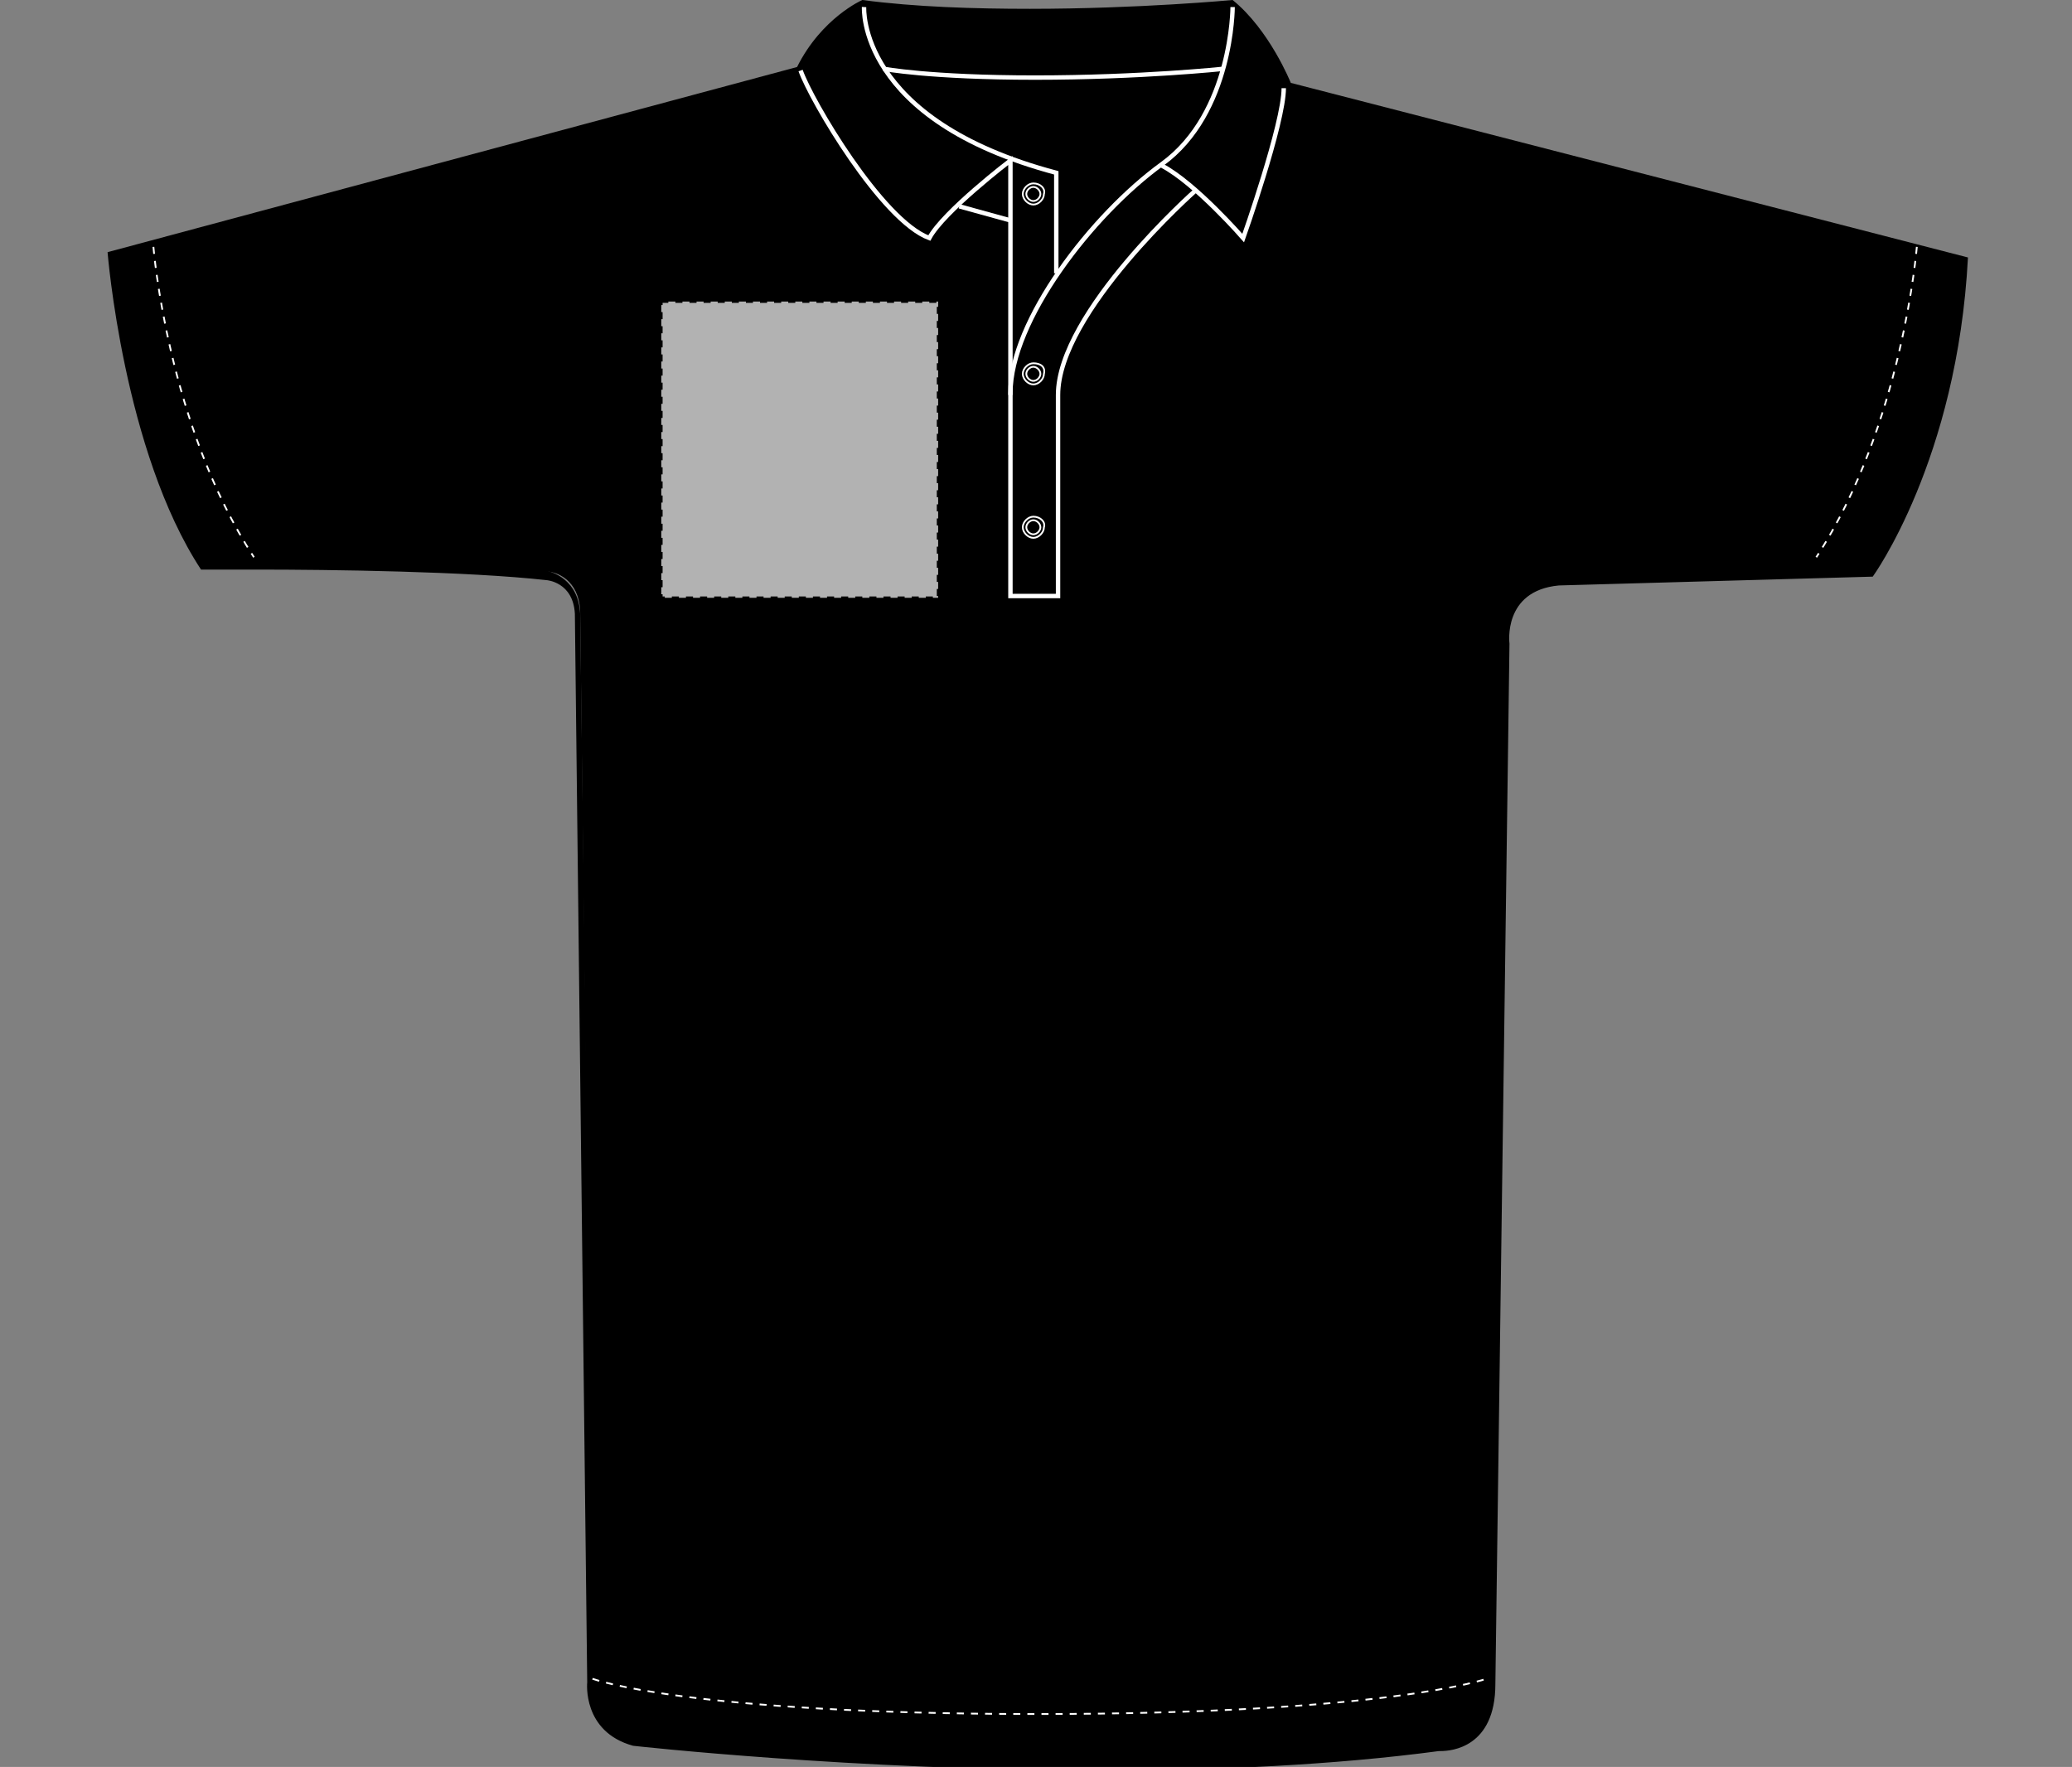
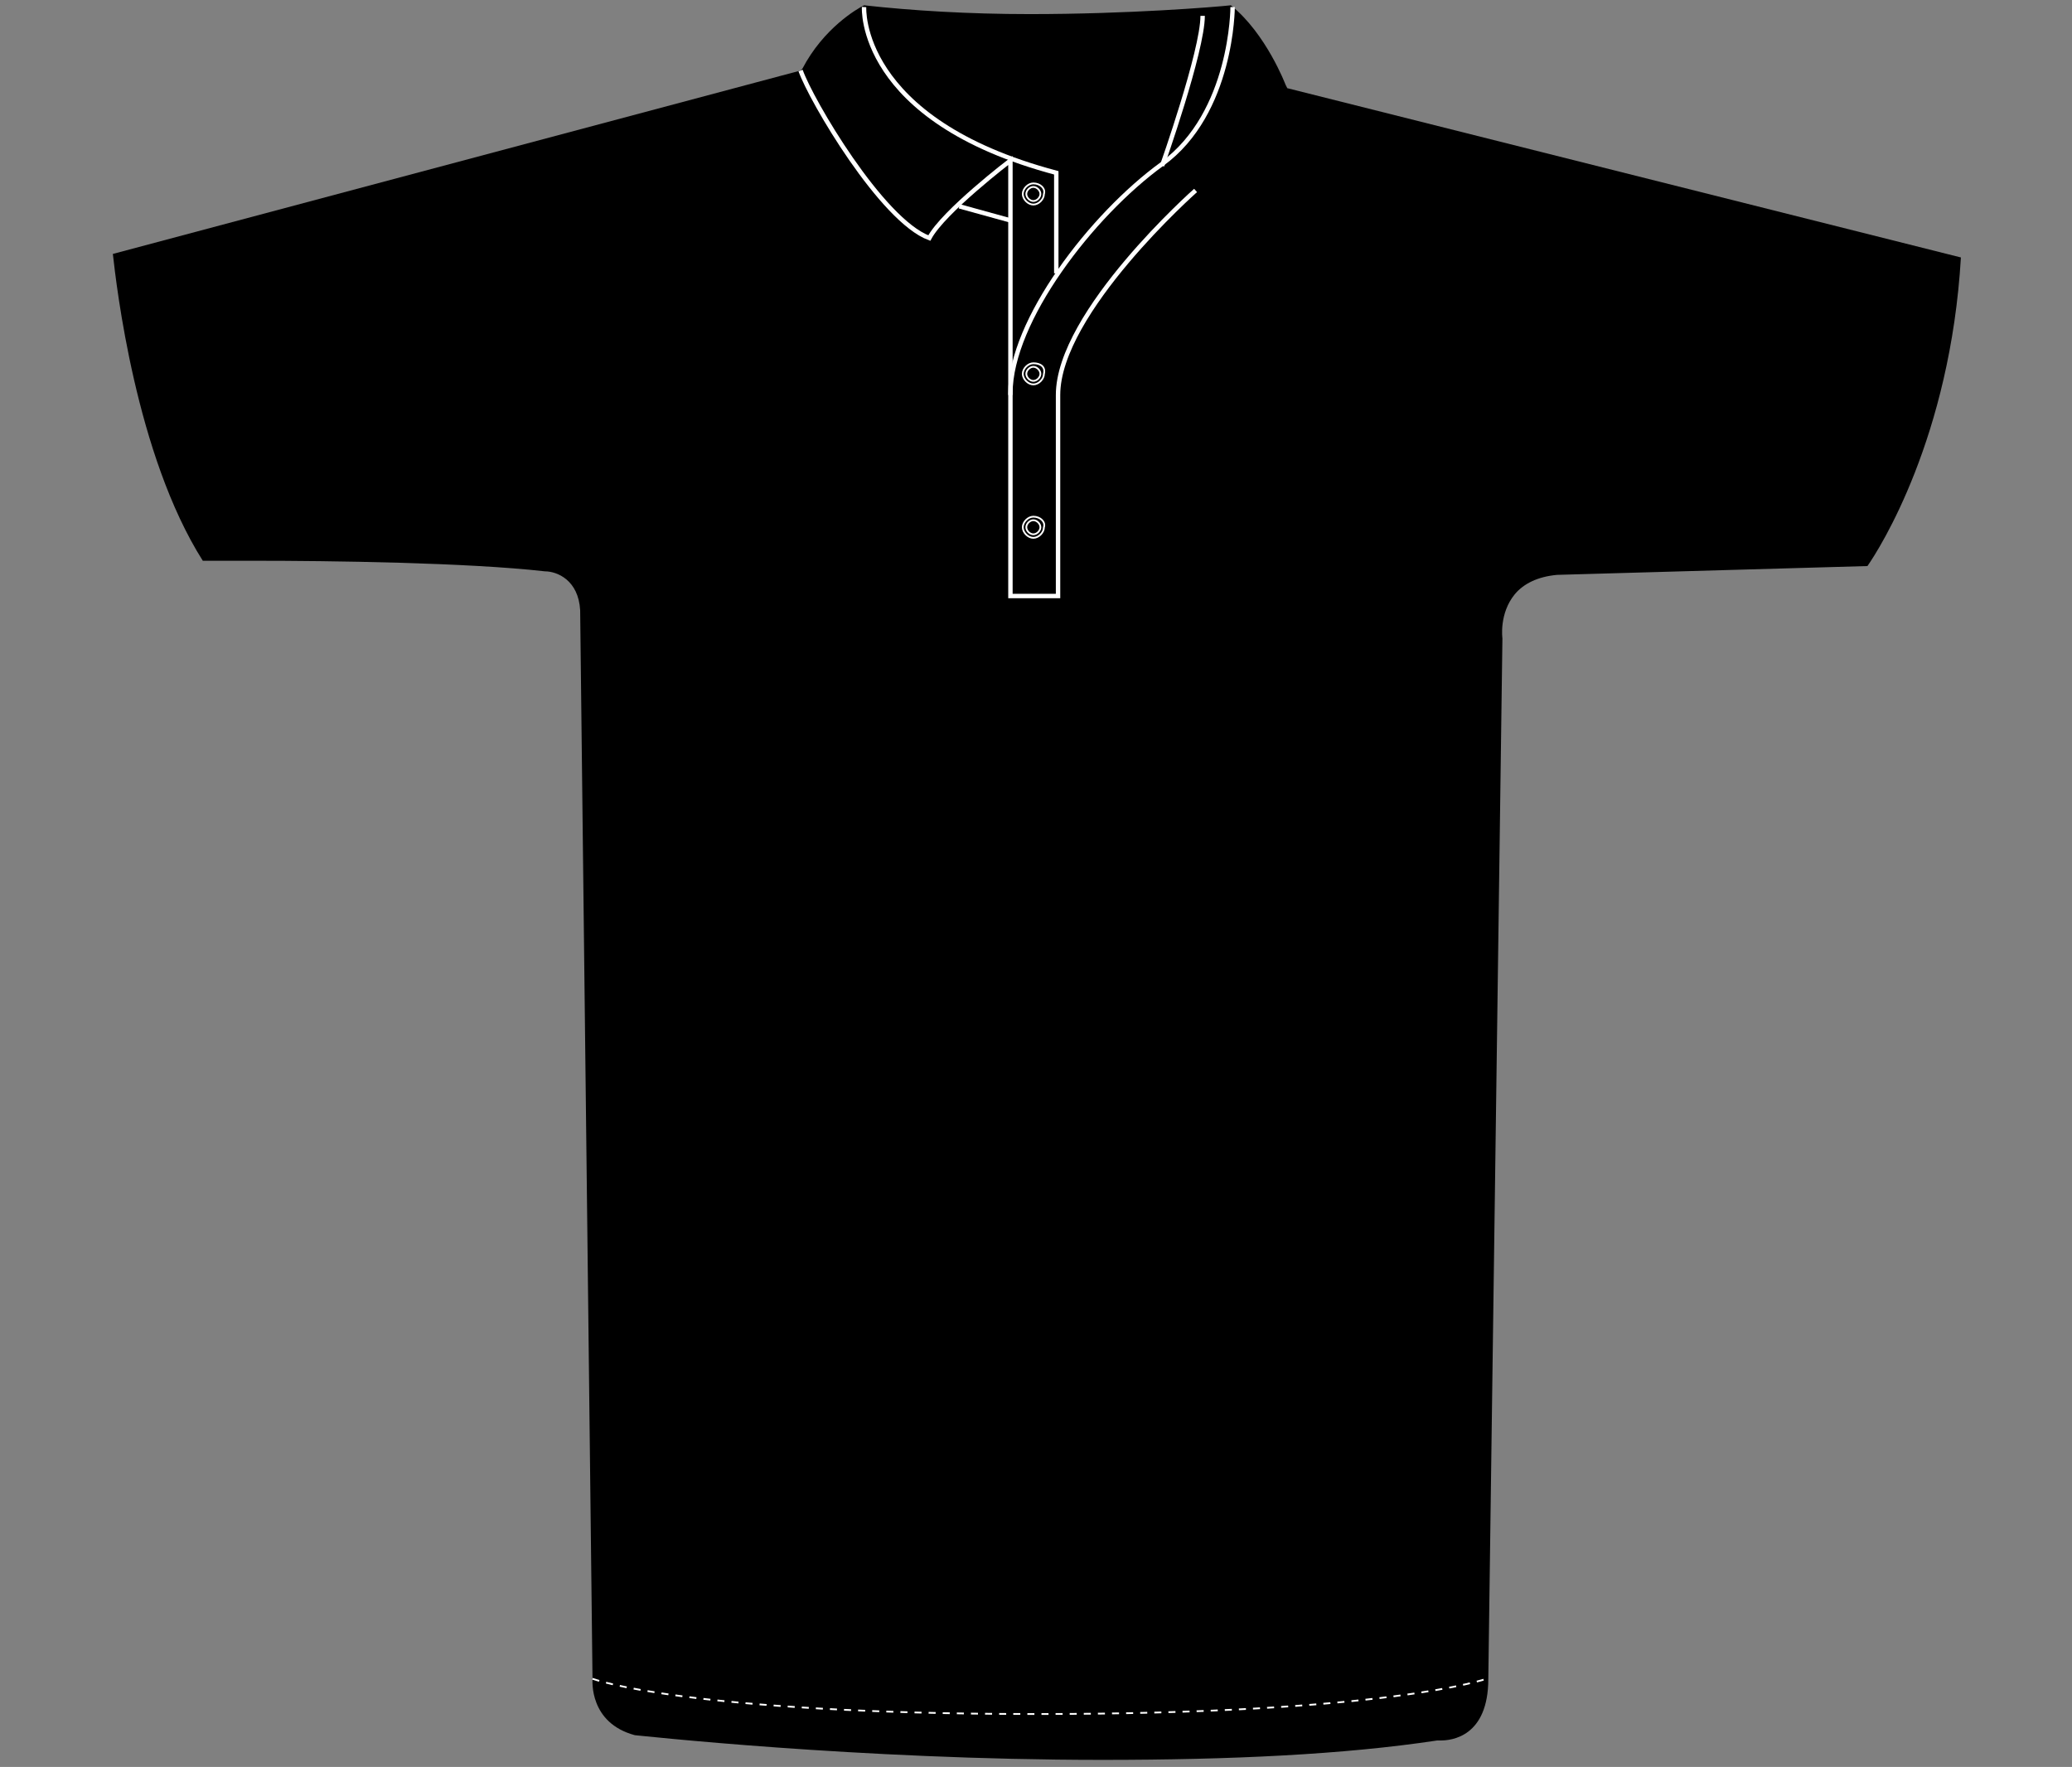
<svg xmlns="http://www.w3.org/2000/svg" version="1.1" id="Layer_1" x="0px" y="0px" viewBox="0 0 117.5 100.2" style="enable-background:new 0 0 117.5 100.2;" xml:space="preserve">
  <rect x="0" y="0" width="117.5" height="100.2" fill="#808080" stroke="none" />
  <style type="text/css">
	.st0{fill:none;stroke:#FFFFFF;stroke-width:0.1;}
	.st1{fill:none;stroke:#FFFFFF;stroke-width:0.25;}
	.st2{fill:none;stroke:#FFFFFF;stroke-width:0.1;stroke-dasharray:0.4;}
	.st3{fill:#B2B2B2;stroke:#000000;stroke-width:0.15;stroke-dasharray:0.4;}
</style>
  <path d="M62.5,99.8c-13.9,0-26.4-1.4-26.5-1.4c-2.6-0.7-2.4-3.1-2.4-3.2l-0.7-60.6c-0.1-1.7-1.3-2.2-2-2.2  c-4.4-0.5-12.2-0.6-16.5-0.6c-1.4,0-2.5,0-2.9,0c-3.8-6-4.9-15.6-5.1-17.4L45.4,4l0.1-0.1c1.2-2.3,3.1-3.4,3.5-3.6  c2.7,0.3,5.9,0.5,9.4,0.5c5.6,0,10.5-0.4,11.4-0.5c2,1.6,3.1,4.5,3.1,4.5L73,5l38.2,9.6c-0.6,10.2-4.6,16.5-5.3,17.5l-17.6,0.5  c-1.1,0.1-1.9,0.5-2.4,1.1c-0.9,1.1-0.7,2.5-0.7,2.5l-0.8,59c0,3.3-2.1,3.5-2.7,3.5h-0.2C76.2,99.5,69.8,99.8,62.5,99.8z" />
-   <path d="M49,0.7c2.7,0.3,5.8,0.5,9.4,0.5c5.4,0,10.1-0.4,11.3-0.5c1.8,1.6,2.9,4.2,2.9,4.3l0.1,0.3l0.3,0.1l37.7,9.5  c-0.7,9.6-4.2,15.6-5.1,16.9l-17.5,0.5c-1.1,0.1-2,0.5-2.6,1.3c-0.9,1.1-0.8,2.4-0.8,2.7l-0.8,59c0,2.9-1.7,3.2-2.5,3.2l0,0h-0.1  l-0.1,0c-5.3,0.7-11.7,1.1-19,1.1c-13.4,0-25.5-1.3-26.4-1.4c-2.2-0.6-2.1-2.6-2.1-2.8v0v0l-0.8-60.6c-0.1-1.9-1.5-2.4-2.2-2.5  c-4.5-0.5-12.3-0.6-16.5-0.6c-1.3,0-2.2,0-2.7,0C8.1,25.9,7,17,6.8,14.8L45.3,4.4l0.3-0.1l0.1-0.3C46.8,2,48.5,0.9,49,0.7 M69.9,0  c0,0-5.3,0.5-11.5,0.5c-3.1,0-6.5-0.1-9.5-0.5c0,0-2.3,1-3.7,3.8L6.1,14.3c0,0,0.9,11.3,5.3,18c0,0,1.2,0,3.1,0  c4.3,0,12,0.1,16.5,0.6c0,0,1.5,0.1,1.6,1.9l0.7,60.6c0,0-0.3,2.8,2.6,3.6c0,0,12.5,1.4,26.6,1.4c6.4,0,13.1-0.3,19.1-1.1  c0,0,0,0,0.1,0c0.6,0,3.1-0.2,3.1-3.8l0.8-59c0,0-0.4-3,2.8-3.3l17.8-0.5c0,0,4.8-6.6,5.4-18.1L73.2,4.7C73.2,4.7,72,1.7,69.9,0  L69.9,0z" />
  <path class="st0" d="M58.6,10.6c0.2,0,0.4,0.2,0.4,0.4s-0.2,0.4-0.4,0.4s-0.4-0.2-0.4-0.4S58.4,10.6,58.6,10.6 M58.6,10.4  c-0.3,0-0.6,0.3-0.6,0.6c0,0.3,0.3,0.6,0.6,0.6c0.3,0,0.6-0.3,0.6-0.6C59.3,10.7,59,10.4,58.6,10.4L58.6,10.4z" />
  <path class="st0" d="M58.6,20.8c0.2,0,0.4,0.2,0.4,0.4c0,0.2-0.2,0.4-0.4,0.4s-0.4-0.2-0.4-0.4C58.2,21,58.4,20.8,58.6,20.8   M58.6,20.6c-0.3,0-0.6,0.3-0.6,0.6c0,0.3,0.3,0.6,0.6,0.6c0.3,0,0.6-0.3,0.6-0.6C59.3,20.8,59,20.6,58.6,20.6L58.6,20.6z" />
  <path class="st0" d="M58.6,29.5c0.2,0,0.4,0.2,0.4,0.4c0,0.2-0.2,0.4-0.4,0.4s-0.4-0.2-0.4-0.4C58.2,29.7,58.4,29.5,58.6,29.5   M58.6,29.3c-0.3,0-0.6,0.3-0.6,0.6c0,0.3,0.3,0.6,0.6,0.6c0.3,0,0.6-0.3,0.6-0.6C59.3,29.6,59,29.3,58.6,29.3L58.6,29.3z" />
  <path class="st1" d="M67.8,10.8c0,0-7.8,6.9-7.8,11.6s0,11.4,0,11.4l-2.7,0c0,0,0-7.4,0-11.5s4.6-10.1,8.6-13s4-8.9,4-8.9" />
  <path class="st1" d="M49,0.4c0,0-0.4,6.4,10.9,9.4c0,0.7,0,5.7,0,5.7" />
  <line class="st1" x1="54.4" y1="11.7" x2="57.3" y2="12.5" />
-   <path class="st1" d="M65.9,9.4c1.9,1,4.6,4.1,4.6,4.1s2.3-6.5,2.3-8.5" />
+   <path class="st1" d="M65.9,9.4s2.3-6.5,2.3-8.5" />
  <path class="st1" d="M57.3,22.4V9.1c0,0-3.8,2.9-4.6,4.4C50,12.5,46,5.7,45.4,4" />
-   <path class="st1" d="M50.1,3.9c0,0,2.6,0.5,8.6,0.5s10.7-0.5,10.7-0.5" />
-   <path class="st2" d="M8.7,14c0,0,0.8,10.1,5.7,17.6" />
-   <path class="st2" d="M108.7,14c0,0-0.8,10.1-5.7,17.6" />
  <path class="st2" d="M33.6,95.2c0,0,5.3,2,25.2,2s25.5-2,25.5-2" />
-   <rect id="polo-ss-front-garmentscreenbounds" x="37.5" y="17.1" class="st3" width="15.7" height="16.8" />
</svg>